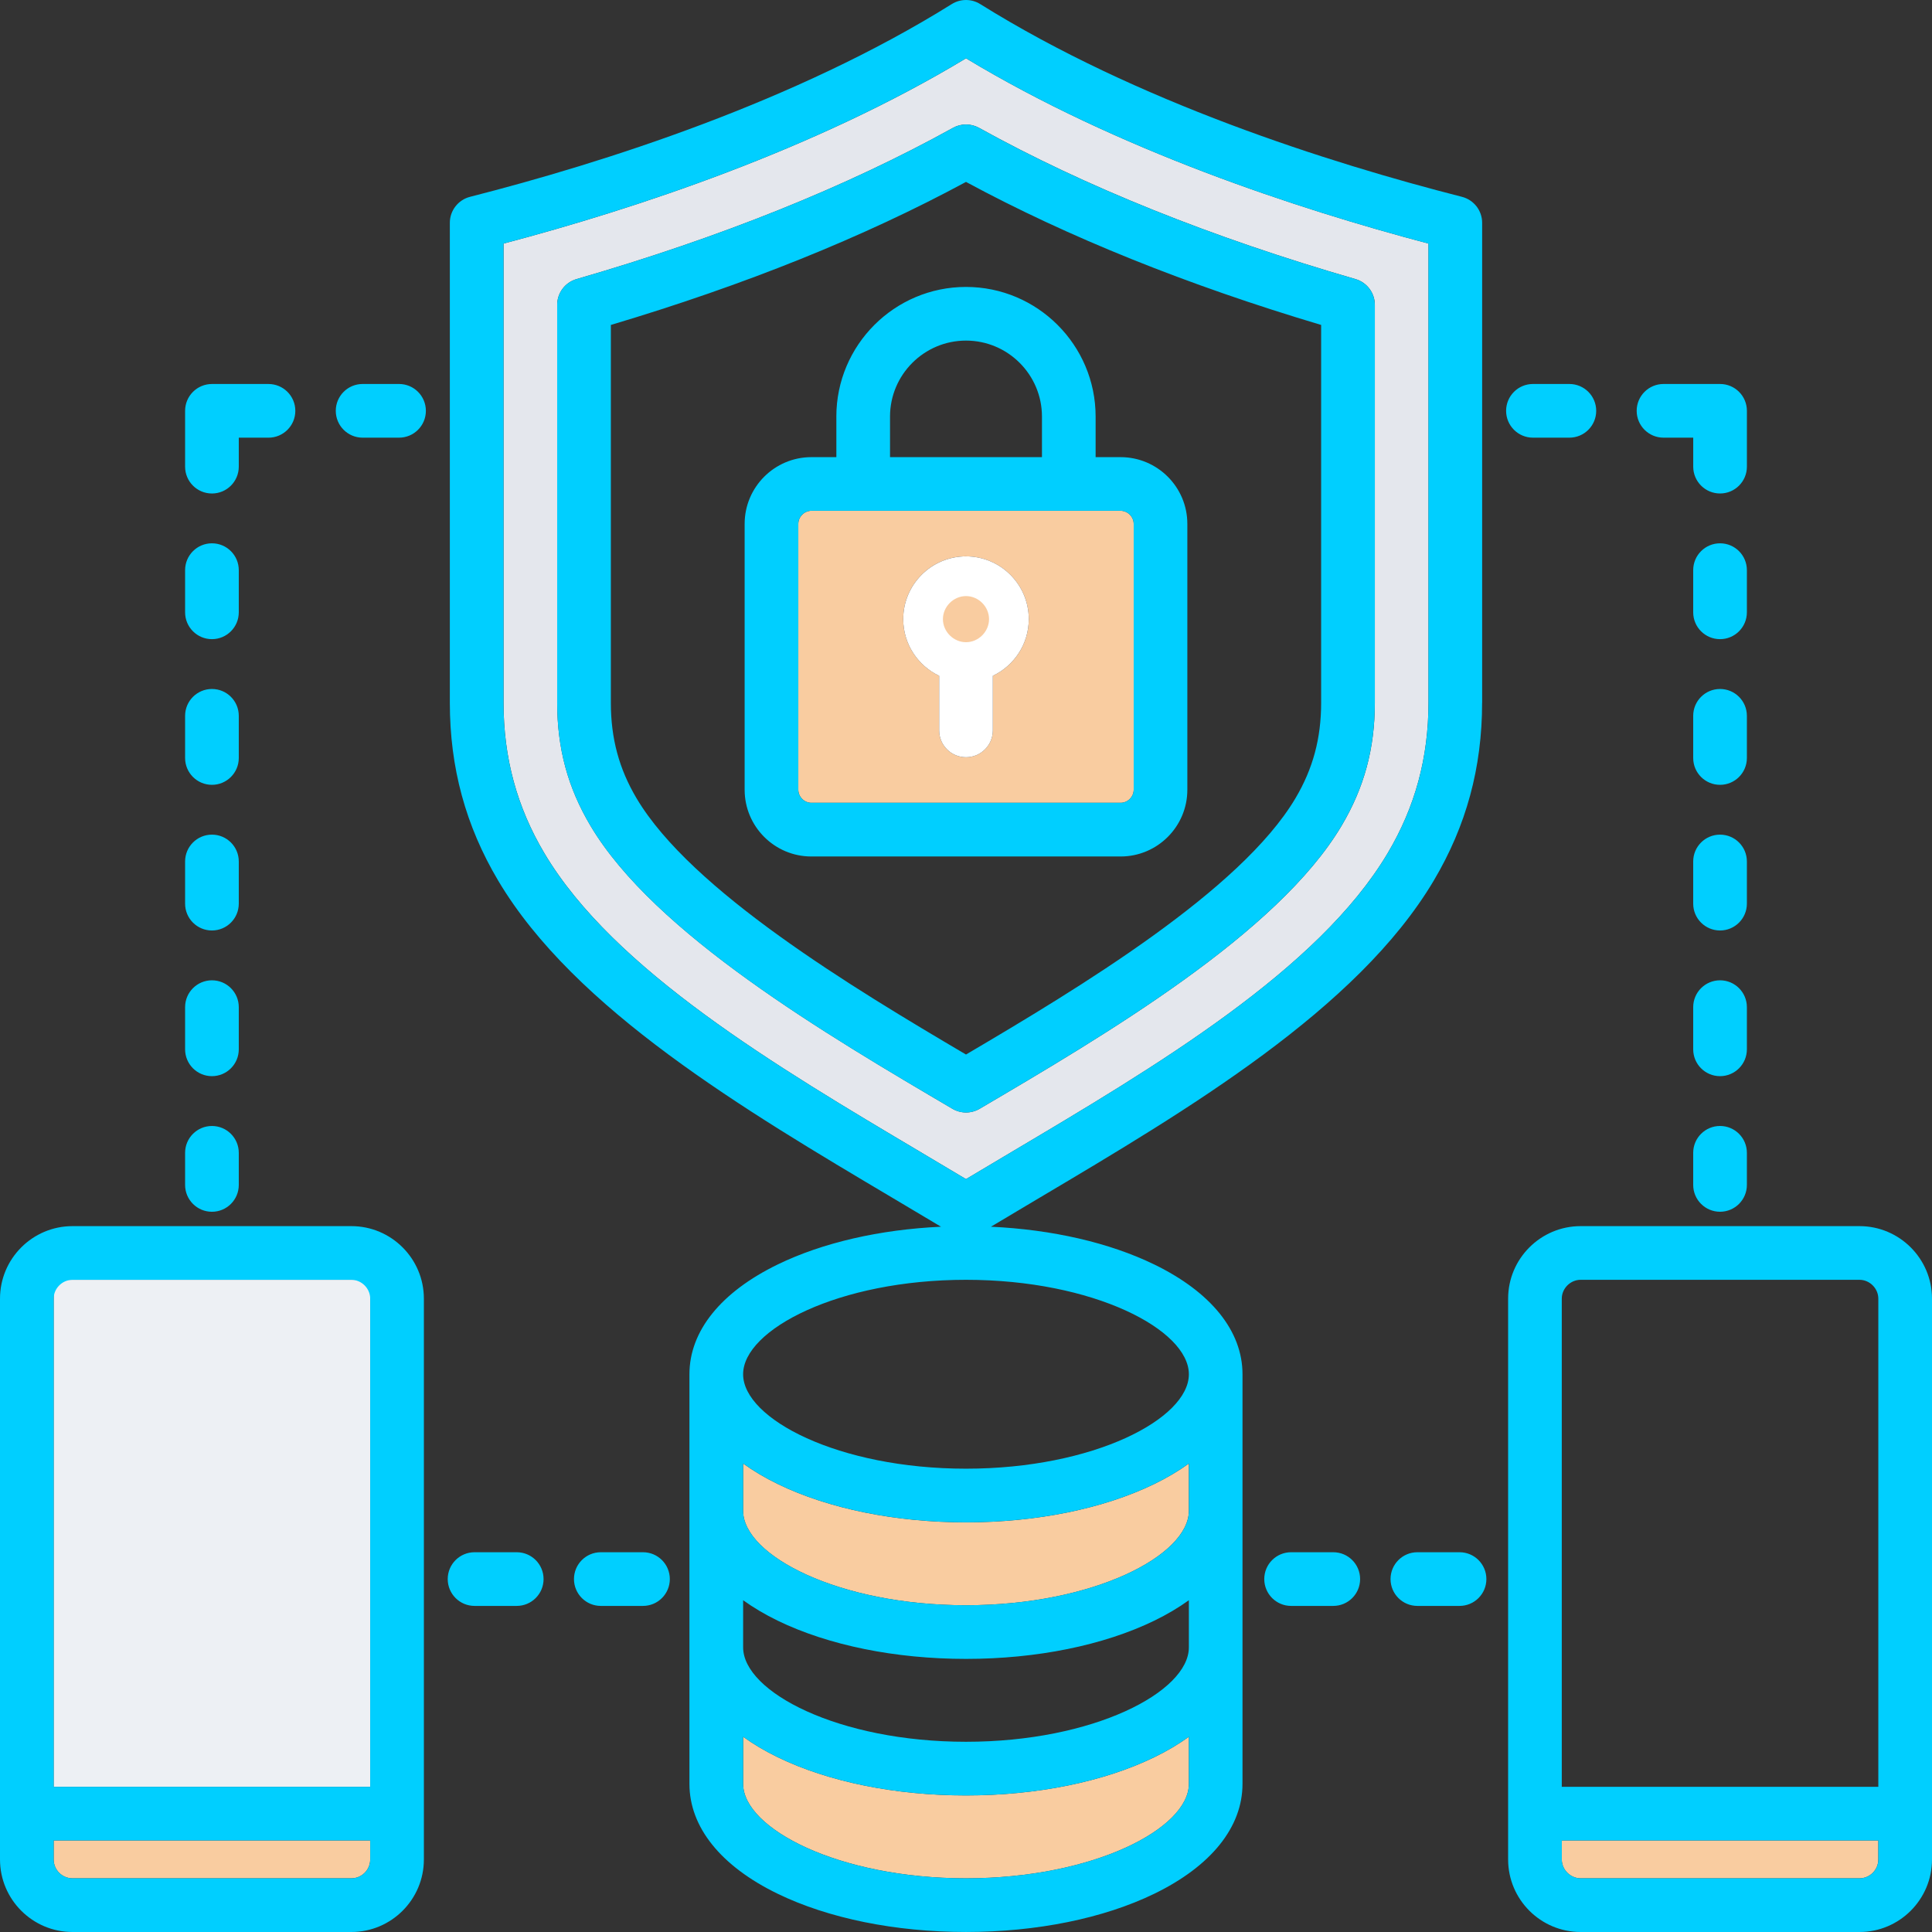
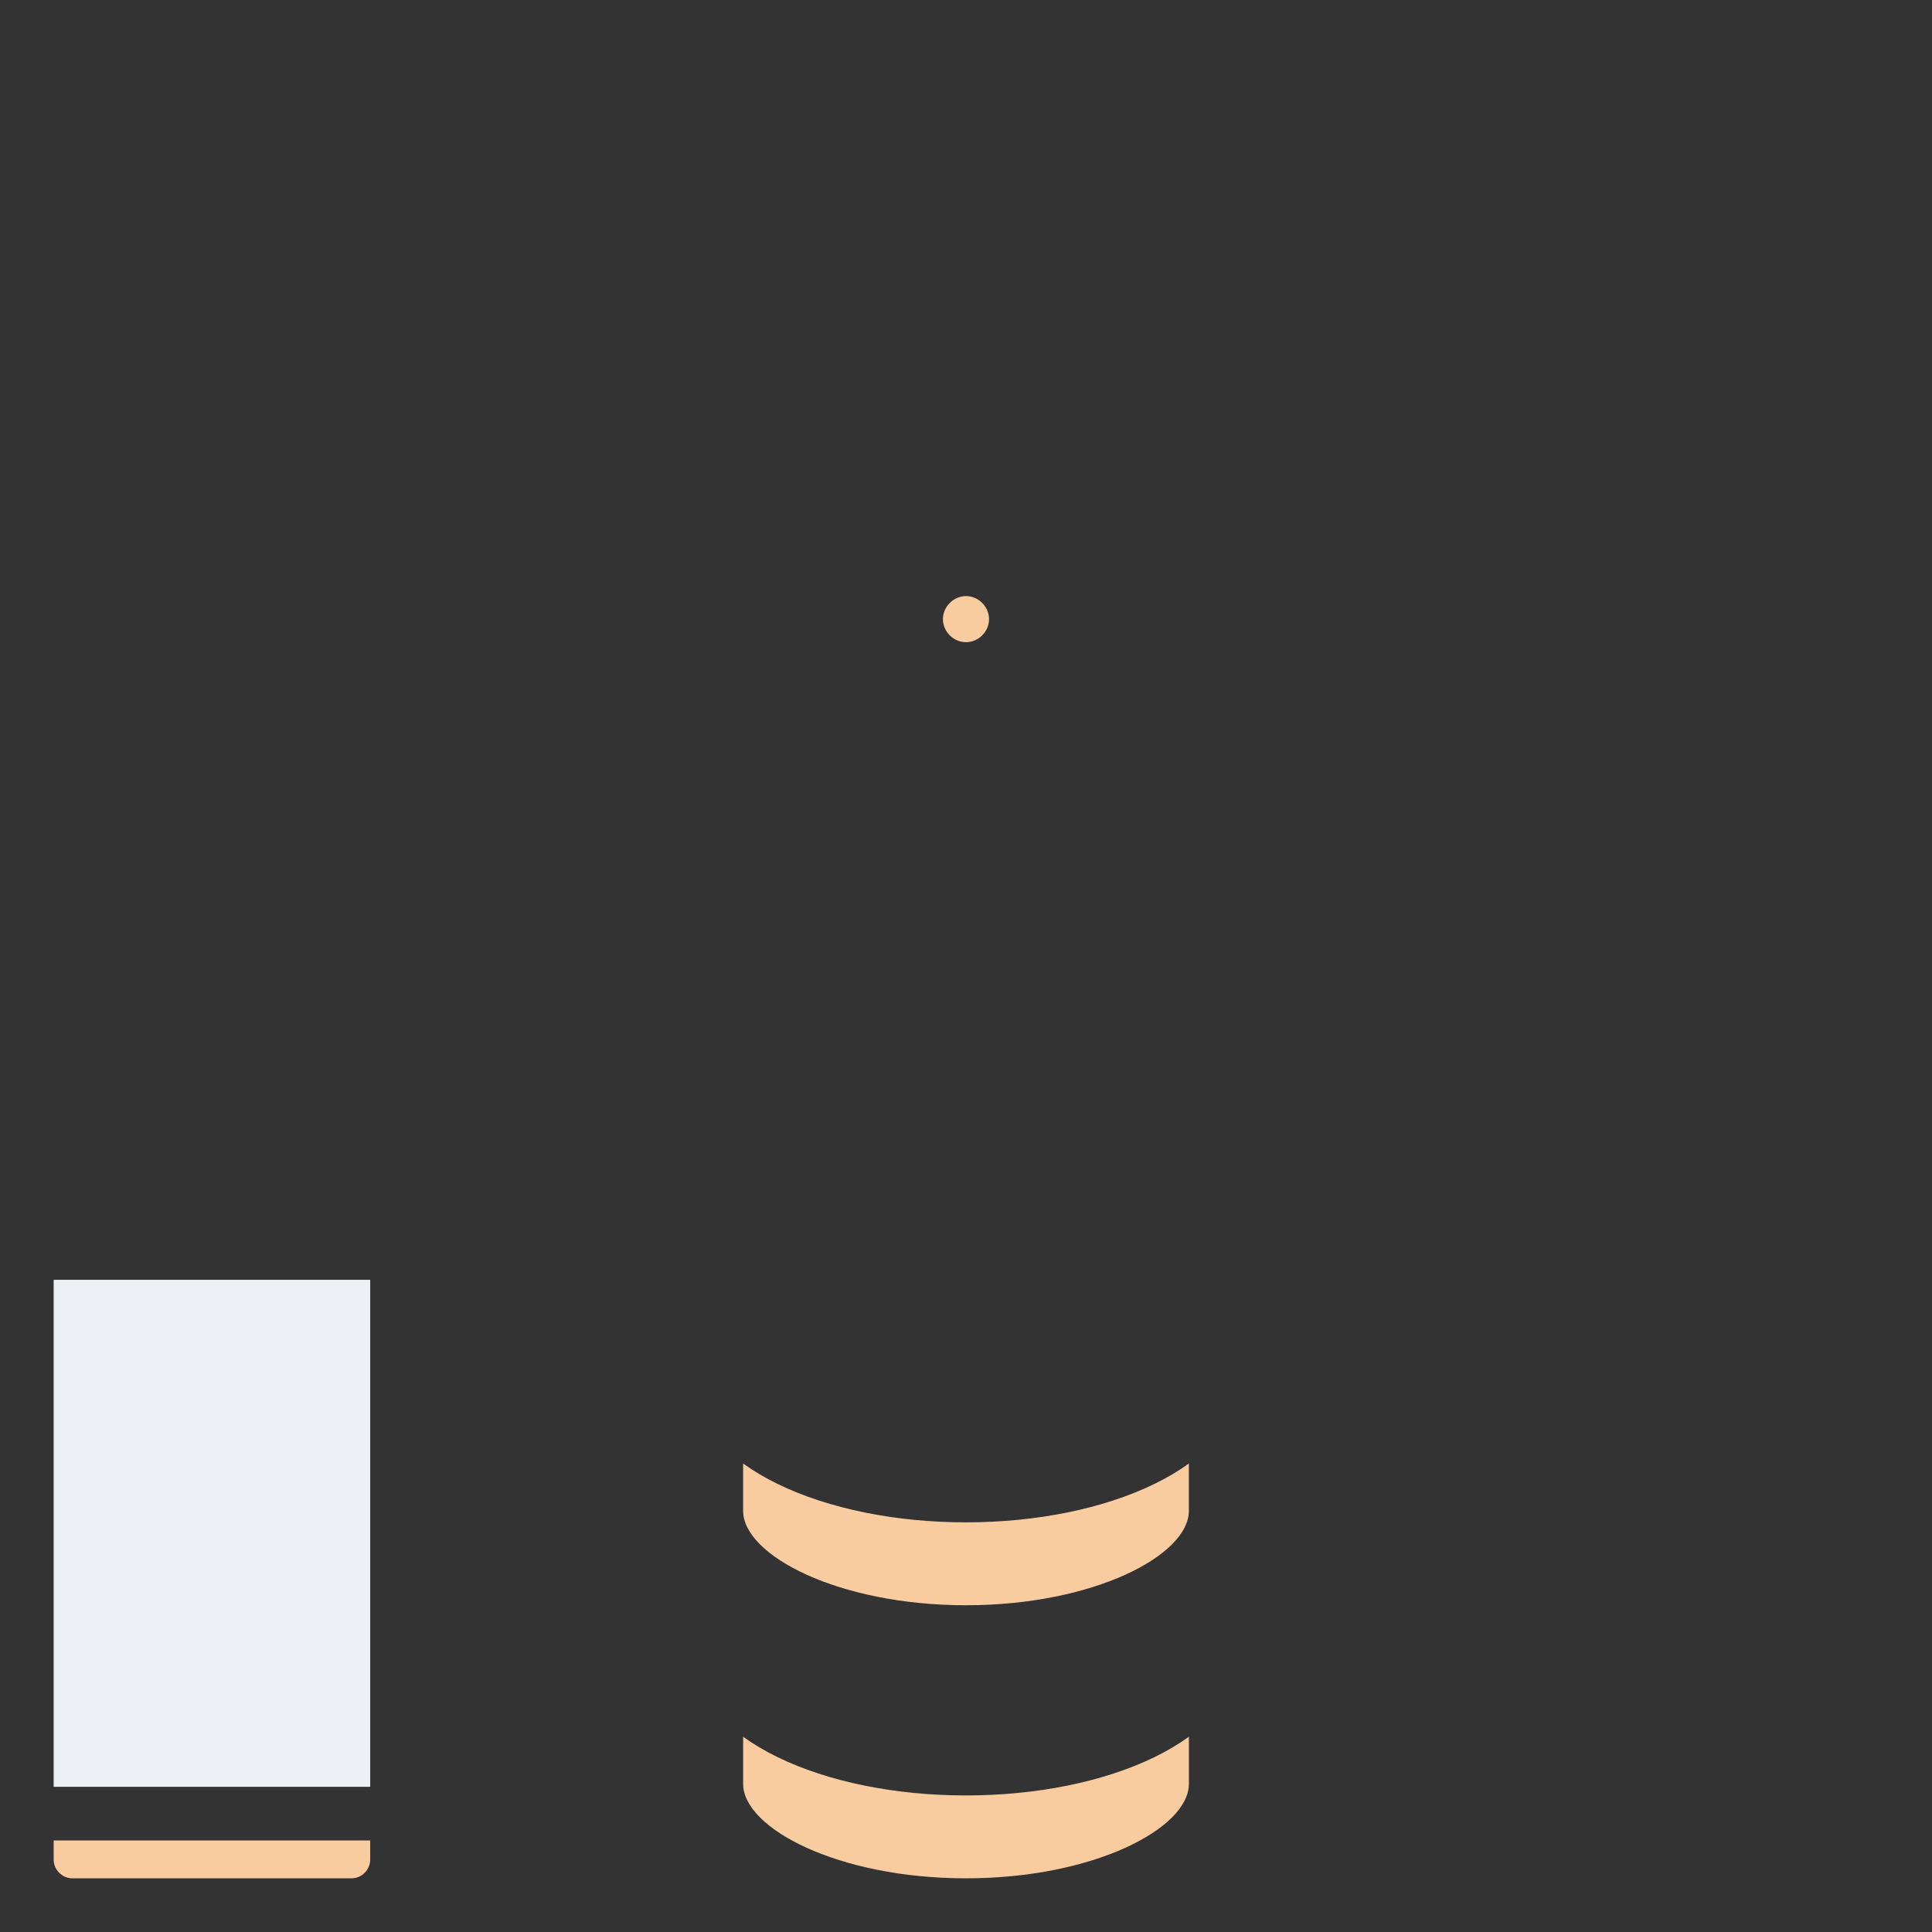
<svg xmlns="http://www.w3.org/2000/svg" id="Layer_1" data-name="Layer 1" viewBox="0 0 120 120">
  <rect x="0" y="0" width="120" height="120" fill="#333333" stroke="none" />
  <rect x="3.333" y="79.491" width="19.661" height="31.491" fill="#edf0f4" stroke-width="0" />
  <g>
    <path d="M4.504,116.666h17.32c.645,0,1.17-.525,1.17-1.17v-1.181H3.333v1.181c0,.645.525,1.17,1.17,1.17Z" fill="#f9cca0" stroke-width="0" />
    <path d="M60,111.518c-4.39,0-8.544-.843-11.695-2.374-.8-.389-1.515-.815-2.148-1.271v2.927c0,2.769,5.92,5.866,13.843,5.866s13.844-3.097,13.844-5.866v-2.927c-.633.456-1.348.883-2.148,1.271-3.152,1.531-7.305,2.374-11.695,2.374h0Z" fill="#f9cca0" stroke-width="0" />
-     <path d="M57.197,71.569c.968.574,1.896,1.125,2.803,1.668.907-.544,1.835-1.094,2.803-1.669,8.941-5.303,19.075-11.314,23.388-18.576,1.706-2.872,2.535-5.93,2.535-9.347V15.129c-8.184-2.163-19.319-5.831-28.725-11.507-9.407,5.676-20.542,9.344-28.725,11.507v28.517c0,3.418.829,6.475,2.535,9.347,4.313,7.262,14.447,13.273,23.388,18.576h0ZM34.608,18.935c0-.742.491-1.395,1.204-1.601,8.931-2.584,16.797-5.744,23.381-9.394.503-.279,1.113-.279,1.616,0,6.584,3.65,14.45,6.81,23.381,9.394.713.206,1.204.859,1.204,1.601v24.71c0,2.841-.657,5.27-2.067,7.645-3.977,6.696-14.671,12.986-22.48,17.578-.261.153-.553.23-.845.23s-.584-.077-.845-.23c-7.809-4.593-18.503-10.882-22.48-17.578-1.411-2.375-2.068-4.805-2.068-7.645v-24.71h0Z" fill="#e4e7ed" stroke-width="0" />
-     <path d="M50.396,49.864h19.209c.44,0,.811-.371.811-.811v-16.516c0-.44-.371-.811-.811-.811h-19.209c-.44,0-.811.371-.811.811v16.516c0,.44.371.811.811.811h0ZM60,34.557c2.15,0,3.899,1.749,3.899,3.899,0,1.553-.915,2.893-2.232,3.519v3.391c0,.92-.746,1.667-1.667,1.667s-1.667-.746-1.667-1.667v-3.392c-1.317-.626-2.232-1.966-2.232-3.519,0-2.15,1.749-3.899,3.899-3.899h0Z" fill="#f9cca0" stroke-width="0" />
    <path d="M60,94.556c-4.379,0-8.529-.845-11.687-2.378-.804-.39-1.521-.819-2.157-1.276v2.937c0,2.769,5.92,5.866,13.843,5.866s13.844-3.097,13.844-5.866v-2.937c-.635.458-1.353.886-2.157,1.276-3.157,1.533-7.308,2.378-11.686,2.378h0Z" fill="#f9cca0" stroke-width="0" />
-     <path d="M97.005,115.496c0,.634.536,1.17,1.17,1.17h17.32c.645,0,1.17-.525,1.17-1.17v-1.181h-19.661v1.181Z" fill="#f9cca0" stroke-width="0" />
  </g>
-   <path d="M92.059,43.645V13.84c0-.762-.516-1.426-1.255-1.615-8.292-2.116-20.214-5.911-29.922-11.972-.54-.337-1.225-.337-1.765,0-9.707,6.061-21.63,9.856-29.922,11.972-.738.188-1.255.853-1.255,1.615v29.806c0,4.034.982,7.648,3.002,11.049,4.747,7.992,15.269,14.234,24.553,19.741,1.023.607,2,1.186,2.952,1.758-3.8.175-7.354.99-10.135,2.341-3.54,1.719-5.49,4.142-5.49,6.821v25.444c0,2.685,1.947,5.109,5.481,6.825,3.152,1.531,7.305,2.374,11.695,2.374s8.544-.843,11.695-2.374c3.535-1.717,5.481-4.141,5.481-6.825v-25.444c0-2.679-1.95-5.102-5.49-6.821-2.782-1.351-6.335-2.166-10.135-2.341.953-.572,1.929-1.152,2.952-1.759,9.284-5.507,19.807-11.748,24.553-19.741,2.02-3.401,3.002-7.016,3.002-11.049h0ZM60,116.666c-7.923,0-13.843-3.097-13.843-5.866v-2.927c.633.456,1.348.883,2.148,1.271,3.152,1.531,7.305,2.374,11.695,2.374s8.544-.843,11.695-2.374c.8-.389,1.515-.815,2.148-1.271v2.927c0,2.769-5.92,5.866-13.844,5.866h0ZM60,108.185c-7.923,0-13.843-3.097-13.843-5.866v-2.927c.633.456,1.348.883,2.148,1.271,3.152,1.531,7.305,2.374,11.695,2.374s8.544-.843,11.695-2.374c.8-.389,1.515-.815,2.148-1.271v2.927c0,2.769-5.92,5.866-13.844,5.866h0ZM60,99.704c-7.923,0-13.843-3.097-13.843-5.866v-2.937c.636.458,1.353.886,2.157,1.276,3.157,1.533,7.308,2.378,11.687,2.378s8.529-.845,11.686-2.378c.804-.39,1.521-.819,2.157-1.276v2.937c0,2.769-5.92,5.866-13.844,5.866ZM73.843,85.357c0,2.769-5.92,5.866-13.843,5.866s-13.844-3.097-13.844-5.866,5.92-5.866,13.844-5.866,13.843,3.097,13.843,5.866ZM88.726,43.645c0,3.418-.829,6.475-2.535,9.347-4.312,7.261-14.446,13.272-23.388,18.576-.968.575-1.896,1.125-2.803,1.669-.907-.544-1.835-1.094-2.803-1.668-8.941-5.304-19.075-11.314-23.388-18.576-1.706-2.872-2.535-5.929-2.535-9.347V15.129c8.184-2.162,19.319-5.831,28.725-11.507,9.407,5.675,20.542,9.344,28.725,11.507v28.517h0ZM59.192,7.941c-6.583,3.65-14.45,6.81-23.381,9.394-.713.206-1.204.859-1.204,1.601v24.71c0,2.841.657,5.27,2.068,7.645,3.977,6.696,14.671,12.986,22.48,17.578.261.154.553.23.845.23s.584-.077.845-.23c7.809-4.592,18.503-10.882,22.48-17.578,1.41-2.375,2.067-4.805,2.067-7.645v-24.71c0-.742-.491-1.395-1.204-1.601-8.931-2.584-16.797-5.744-23.381-9.394-.503-.279-1.113-.279-1.616,0h0ZM82.059,20.183v23.463c0,2.216-.509,4.105-1.6,5.943-3.401,5.727-13.406,11.756-20.459,15.91-7.053-4.154-17.058-10.184-20.459-15.91-1.092-1.838-1.6-3.727-1.6-5.943v-23.463c8.32-2.48,15.73-5.465,22.059-8.884,6.329,3.419,13.739,6.404,22.059,8.884h0ZM51.948,25.874v2.52h-1.553c-2.285,0-4.144,1.859-4.144,4.144v16.516c0,2.285,1.859,4.144,4.144,4.144h19.209c2.285,0,4.144-1.859,4.144-4.144v-16.516c0-2.285-1.859-4.144-4.144-4.144h-1.553v-2.52c0-4.44-3.612-8.052-8.052-8.052s-8.052,3.612-8.052,8.052h0ZM70.415,32.537v16.516c0,.44-.371.811-.811.811h-19.209c-.44,0-.811-.371-.811-.811v-16.516c0-.44.371-.811.811-.811h19.209c.44,0,.811.371.811.811ZM60,21.155c2.602,0,4.718,2.117,4.718,4.719v2.52h-9.437v-2.52c0-2.602,2.117-4.719,4.719-4.719h0ZM115.496,76.157h-17.32c-2.483,0-4.504,2.02-4.504,4.504v34.835c0,2.483,2.02,4.504,4.504,4.504h17.32c2.484,0,4.504-2.02,4.504-4.504v-34.835c0-2.483-2.02-4.504-4.504-4.504ZM98.176,79.491h17.32c.635,0,1.17.536,1.17,1.17v30.32h-19.661v-30.32c0-.635.536-1.17,1.17-1.17ZM115.496,116.666h-17.32c-.634,0-1.17-.536-1.17-1.17v-1.181h19.661v1.181c0,.645-.525,1.17-1.17,1.17ZM21.824,76.157H4.504C2.02,76.157,0,78.178,0,80.661v34.835C0,117.98,2.02,120,4.504,120h17.32c2.484,0,4.504-2.02,4.504-4.504v-34.835c0-2.483-2.02-4.504-4.504-4.504ZM4.504,79.491h17.32c.635,0,1.17.536,1.17,1.17v30.32H3.333v-30.32c0-.635.536-1.17,1.17-1.17ZM21.824,116.666H4.504c-.645,0-1.17-.525-1.17-1.17v-1.181h19.661v1.181c0,.645-.525,1.17-1.17,1.17ZM108.502,38.032c0,.92-.746,1.667-1.667,1.667s-1.667-.746-1.667-1.667v-2.619c0-.92.746-1.667,1.667-1.667s1.667.746,1.667,1.667v2.619ZM108.502,65.175c0,.92-.746,1.667-1.667,1.667s-1.667-.746-1.667-1.667v-2.619c0-.92.746-1.667,1.667-1.667s1.667.746,1.667,1.667v2.619ZM108.502,47.08c0,.92-.746,1.667-1.667,1.667s-1.667-.746-1.667-1.667v-2.619c0-.92.746-1.667,1.667-1.667s1.667.746,1.667,1.667v2.619ZM108.502,71.603v1.994c0,.92-.746,1.667-1.667,1.667s-1.667-.746-1.667-1.667v-1.994c0-.92.746-1.667,1.667-1.667s1.667.746,1.667,1.667ZM108.502,56.127c0,.92-.746,1.667-1.667,1.667s-1.667-.746-1.667-1.667v-2.619c0-.92.746-1.667,1.667-1.667s1.667.746,1.667,1.667v2.619ZM101.657,25.517c0-.92.746-1.667,1.667-1.667h3.512c.92,0,1.667.746,1.667,1.667v3.467c0,.92-.746,1.667-1.667,1.667s-1.667-.746-1.667-1.667v-1.8h-1.845c-.92,0-1.667-.746-1.667-1.667ZM93.547,25.517c0-.92.746-1.667,1.667-1.667h2.262c.92,0,1.667.746,1.667,1.667s-.746,1.667-1.667,1.667h-2.262c-.92,0-1.667-.746-1.667-1.667ZM92.322,98.079c0,.92-.746,1.667-1.667,1.667h-2.619c-.92,0-1.667-.746-1.667-1.667s.746-1.667,1.667-1.667h2.619c.92,0,1.667.746,1.667,1.667ZM84.479,98.079c0,.92-.746,1.667-1.667,1.667h-2.619c-.92,0-1.667-.746-1.667-1.667s.746-1.667,1.667-1.667h2.619c.92,0,1.667.746,1.667,1.667ZM41.604,98.079c0,.92-.746,1.667-1.667,1.667h-2.619c-.92,0-1.667-.746-1.667-1.667s.746-1.667,1.667-1.667h2.619c.92,0,1.667.746,1.667,1.667ZM33.762,98.079c0,.92-.746,1.667-1.667,1.667h-2.619c-.92,0-1.667-.746-1.667-1.667s.746-1.667,1.667-1.667h2.619c.92,0,1.667.746,1.667,1.667ZM11.497,56.127v-2.619c0-.92.746-1.667,1.667-1.667s1.667.746,1.667,1.667v2.619c0,.92-.746,1.667-1.667,1.667s-1.667-.746-1.667-1.667ZM11.497,73.598v-1.994c0-.92.746-1.667,1.667-1.667s1.667.746,1.667,1.667v1.994c0,.92-.746,1.667-1.667,1.667s-1.667-.746-1.667-1.667ZM11.497,28.985v-3.467c0-.92.746-1.667,1.667-1.667h3.512c.92,0,1.667.746,1.667,1.667s-.746,1.667-1.667,1.667h-1.845v1.8c0,.92-.746,1.667-1.667,1.667s-1.667-.746-1.667-1.667ZM11.497,65.175v-2.619c0-.92.746-1.667,1.667-1.667s1.667.746,1.667,1.667v2.619c0,.92-.746,1.667-1.667,1.667s-1.667-.746-1.667-1.667ZM26.452,25.517c0,.92-.746,1.667-1.667,1.667h-2.262c-.92,0-1.667-.746-1.667-1.667s.746-1.667,1.667-1.667h2.262c.92,0,1.667.746,1.667,1.667ZM11.497,47.08v-2.619c0-.92.746-1.667,1.667-1.667s1.667.746,1.667,1.667v2.619c0,.92-.746,1.667-1.667,1.667s-1.667-.746-1.667-1.667ZM11.497,38.032v-2.619c0-.92.746-1.667,1.667-1.667s1.667.746,1.667,1.667v2.619c0,.92-.746,1.667-1.667,1.667s-1.667-.746-1.667-1.667Z" fill="#00cfff" stroke-width="0" />
-   <path d="M60,34.557c-2.15,0-3.899,1.749-3.899,3.899,0,1.553.915,2.893,2.232,3.519v3.391c0,.92.746,1.667,1.667,1.667s1.667-.746,1.667-1.667v-3.391c1.317-.626,2.232-1.966,2.232-3.519,0-2.15-1.749-3.899-3.899-3.899Z" fill="#fff" stroke-width="0" />
  <path d="M60,39.888c-.776,0-1.433-.655-1.433-1.432s.656-1.432,1.433-1.432,1.431.655,1.431,1.432-.655,1.432-1.431,1.432Z" fill="#f9cca0" stroke-width="0" />
</svg>